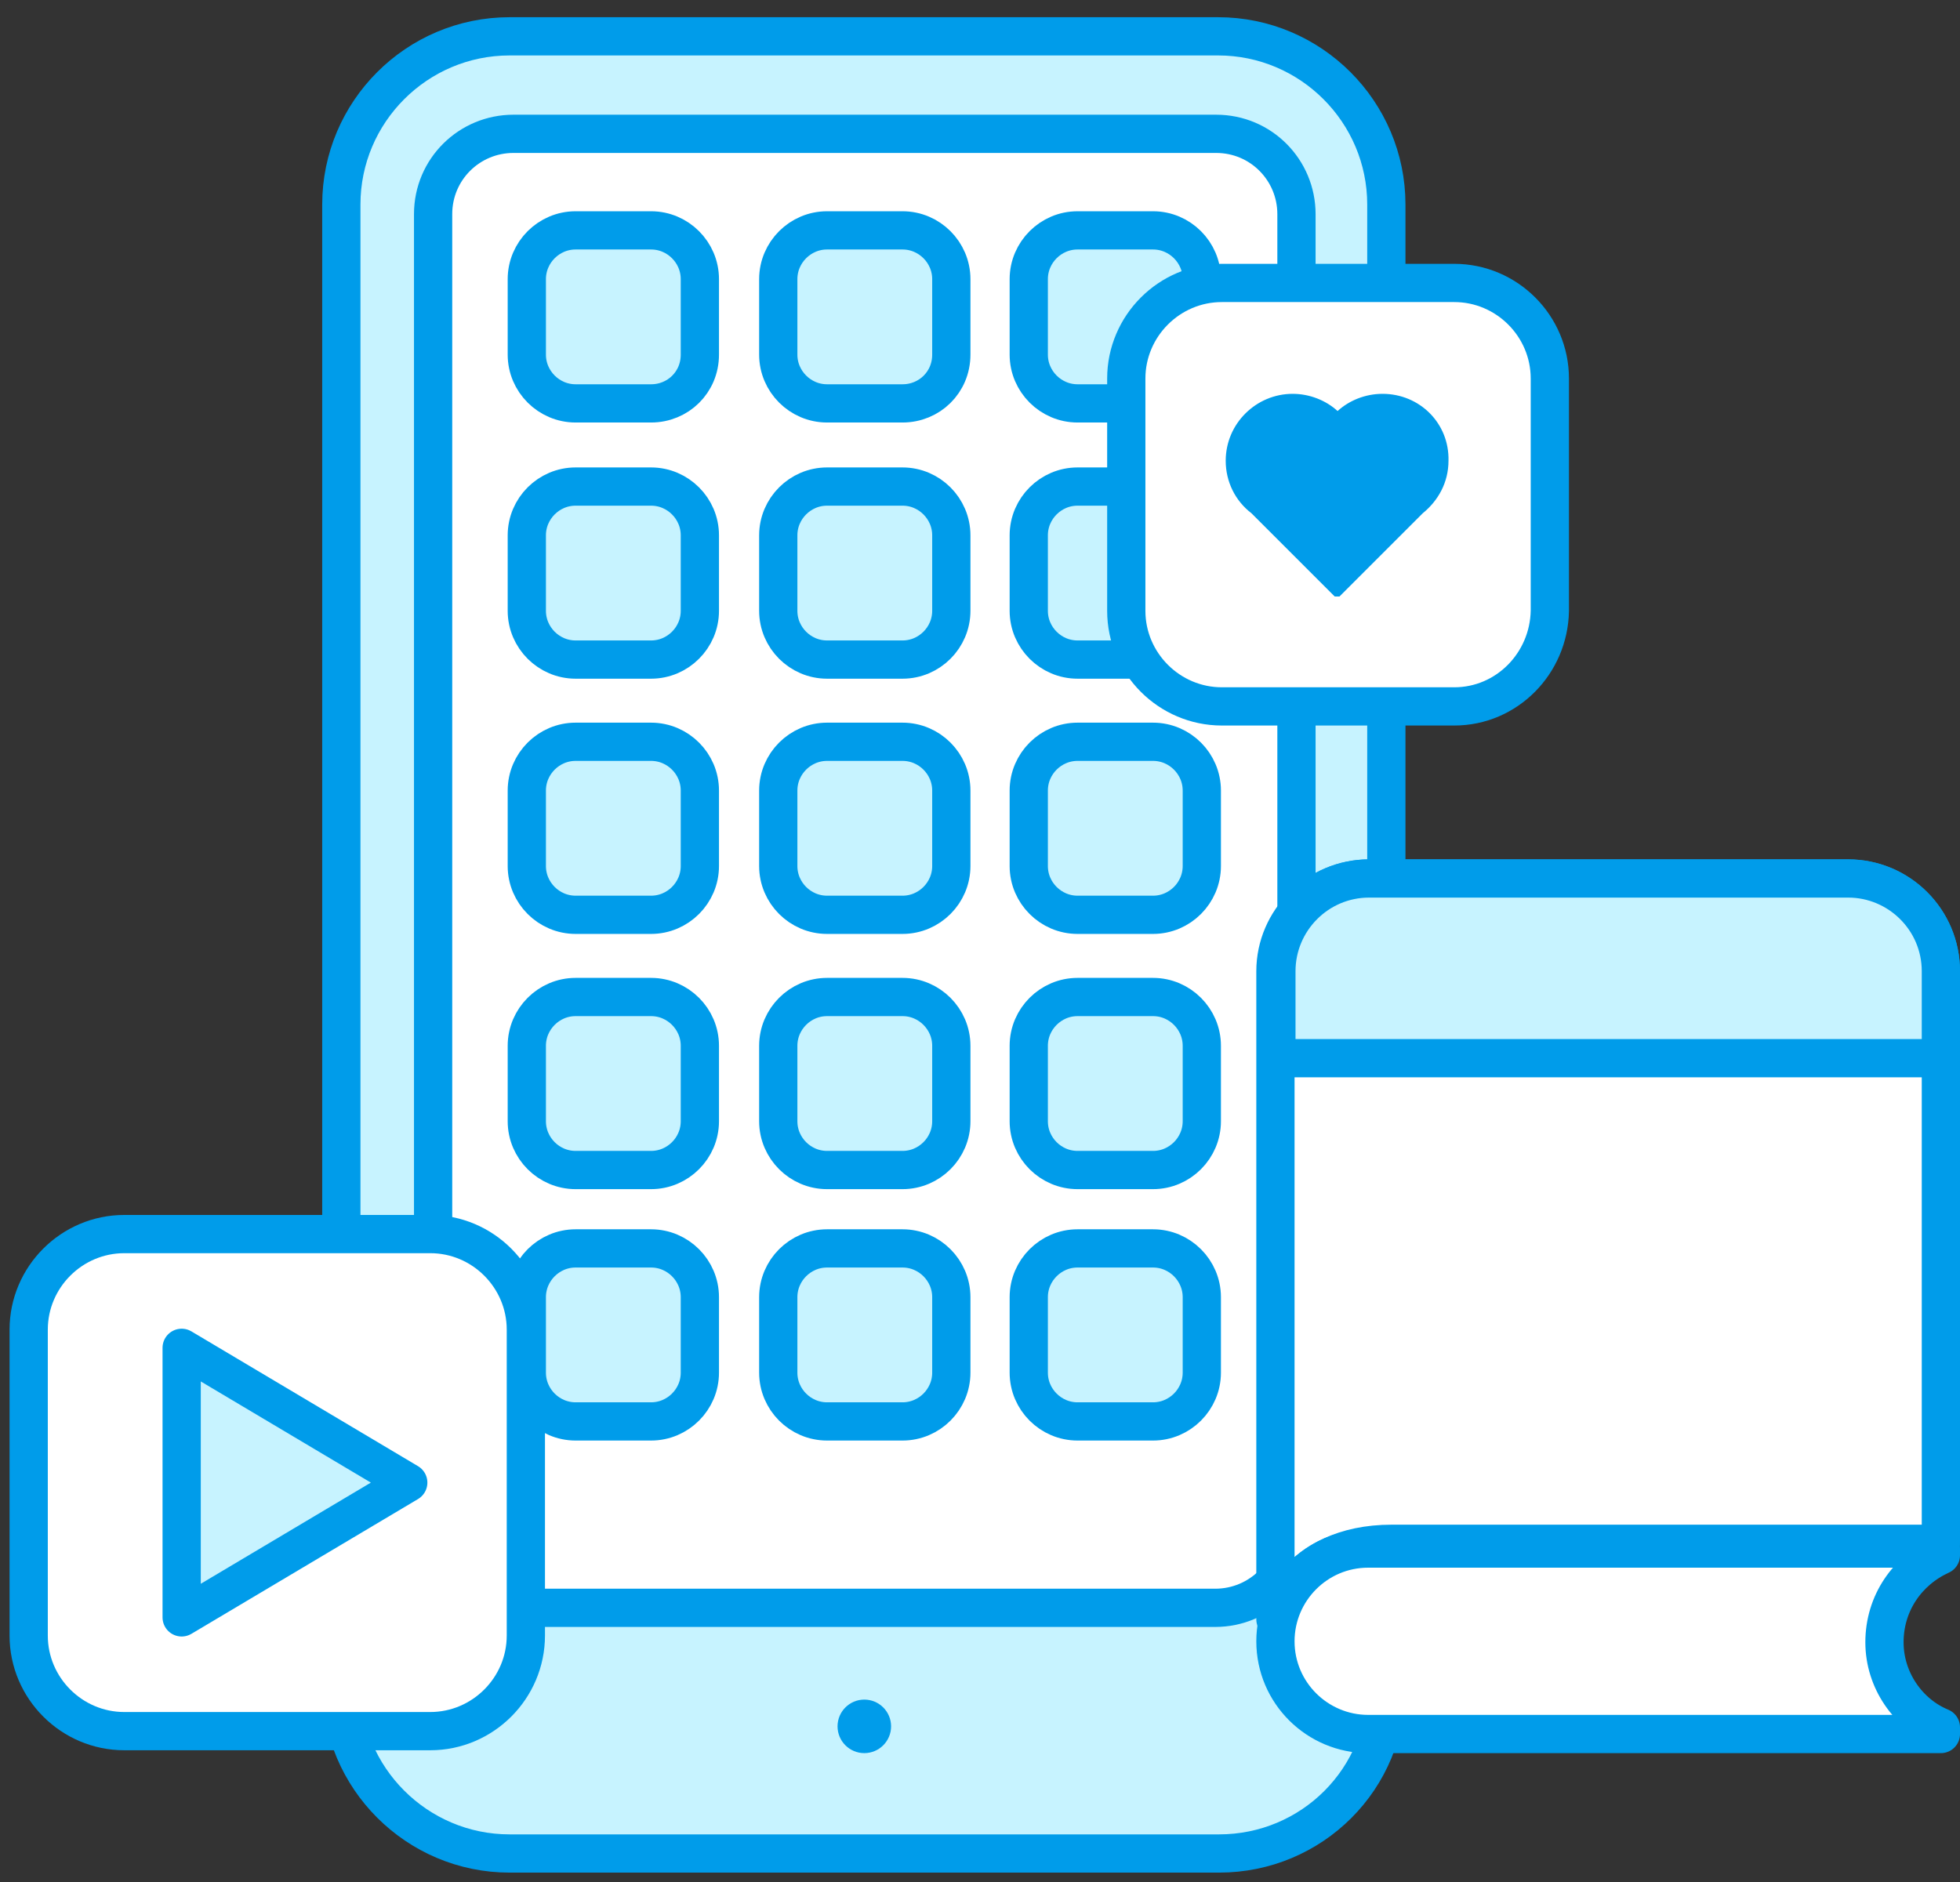
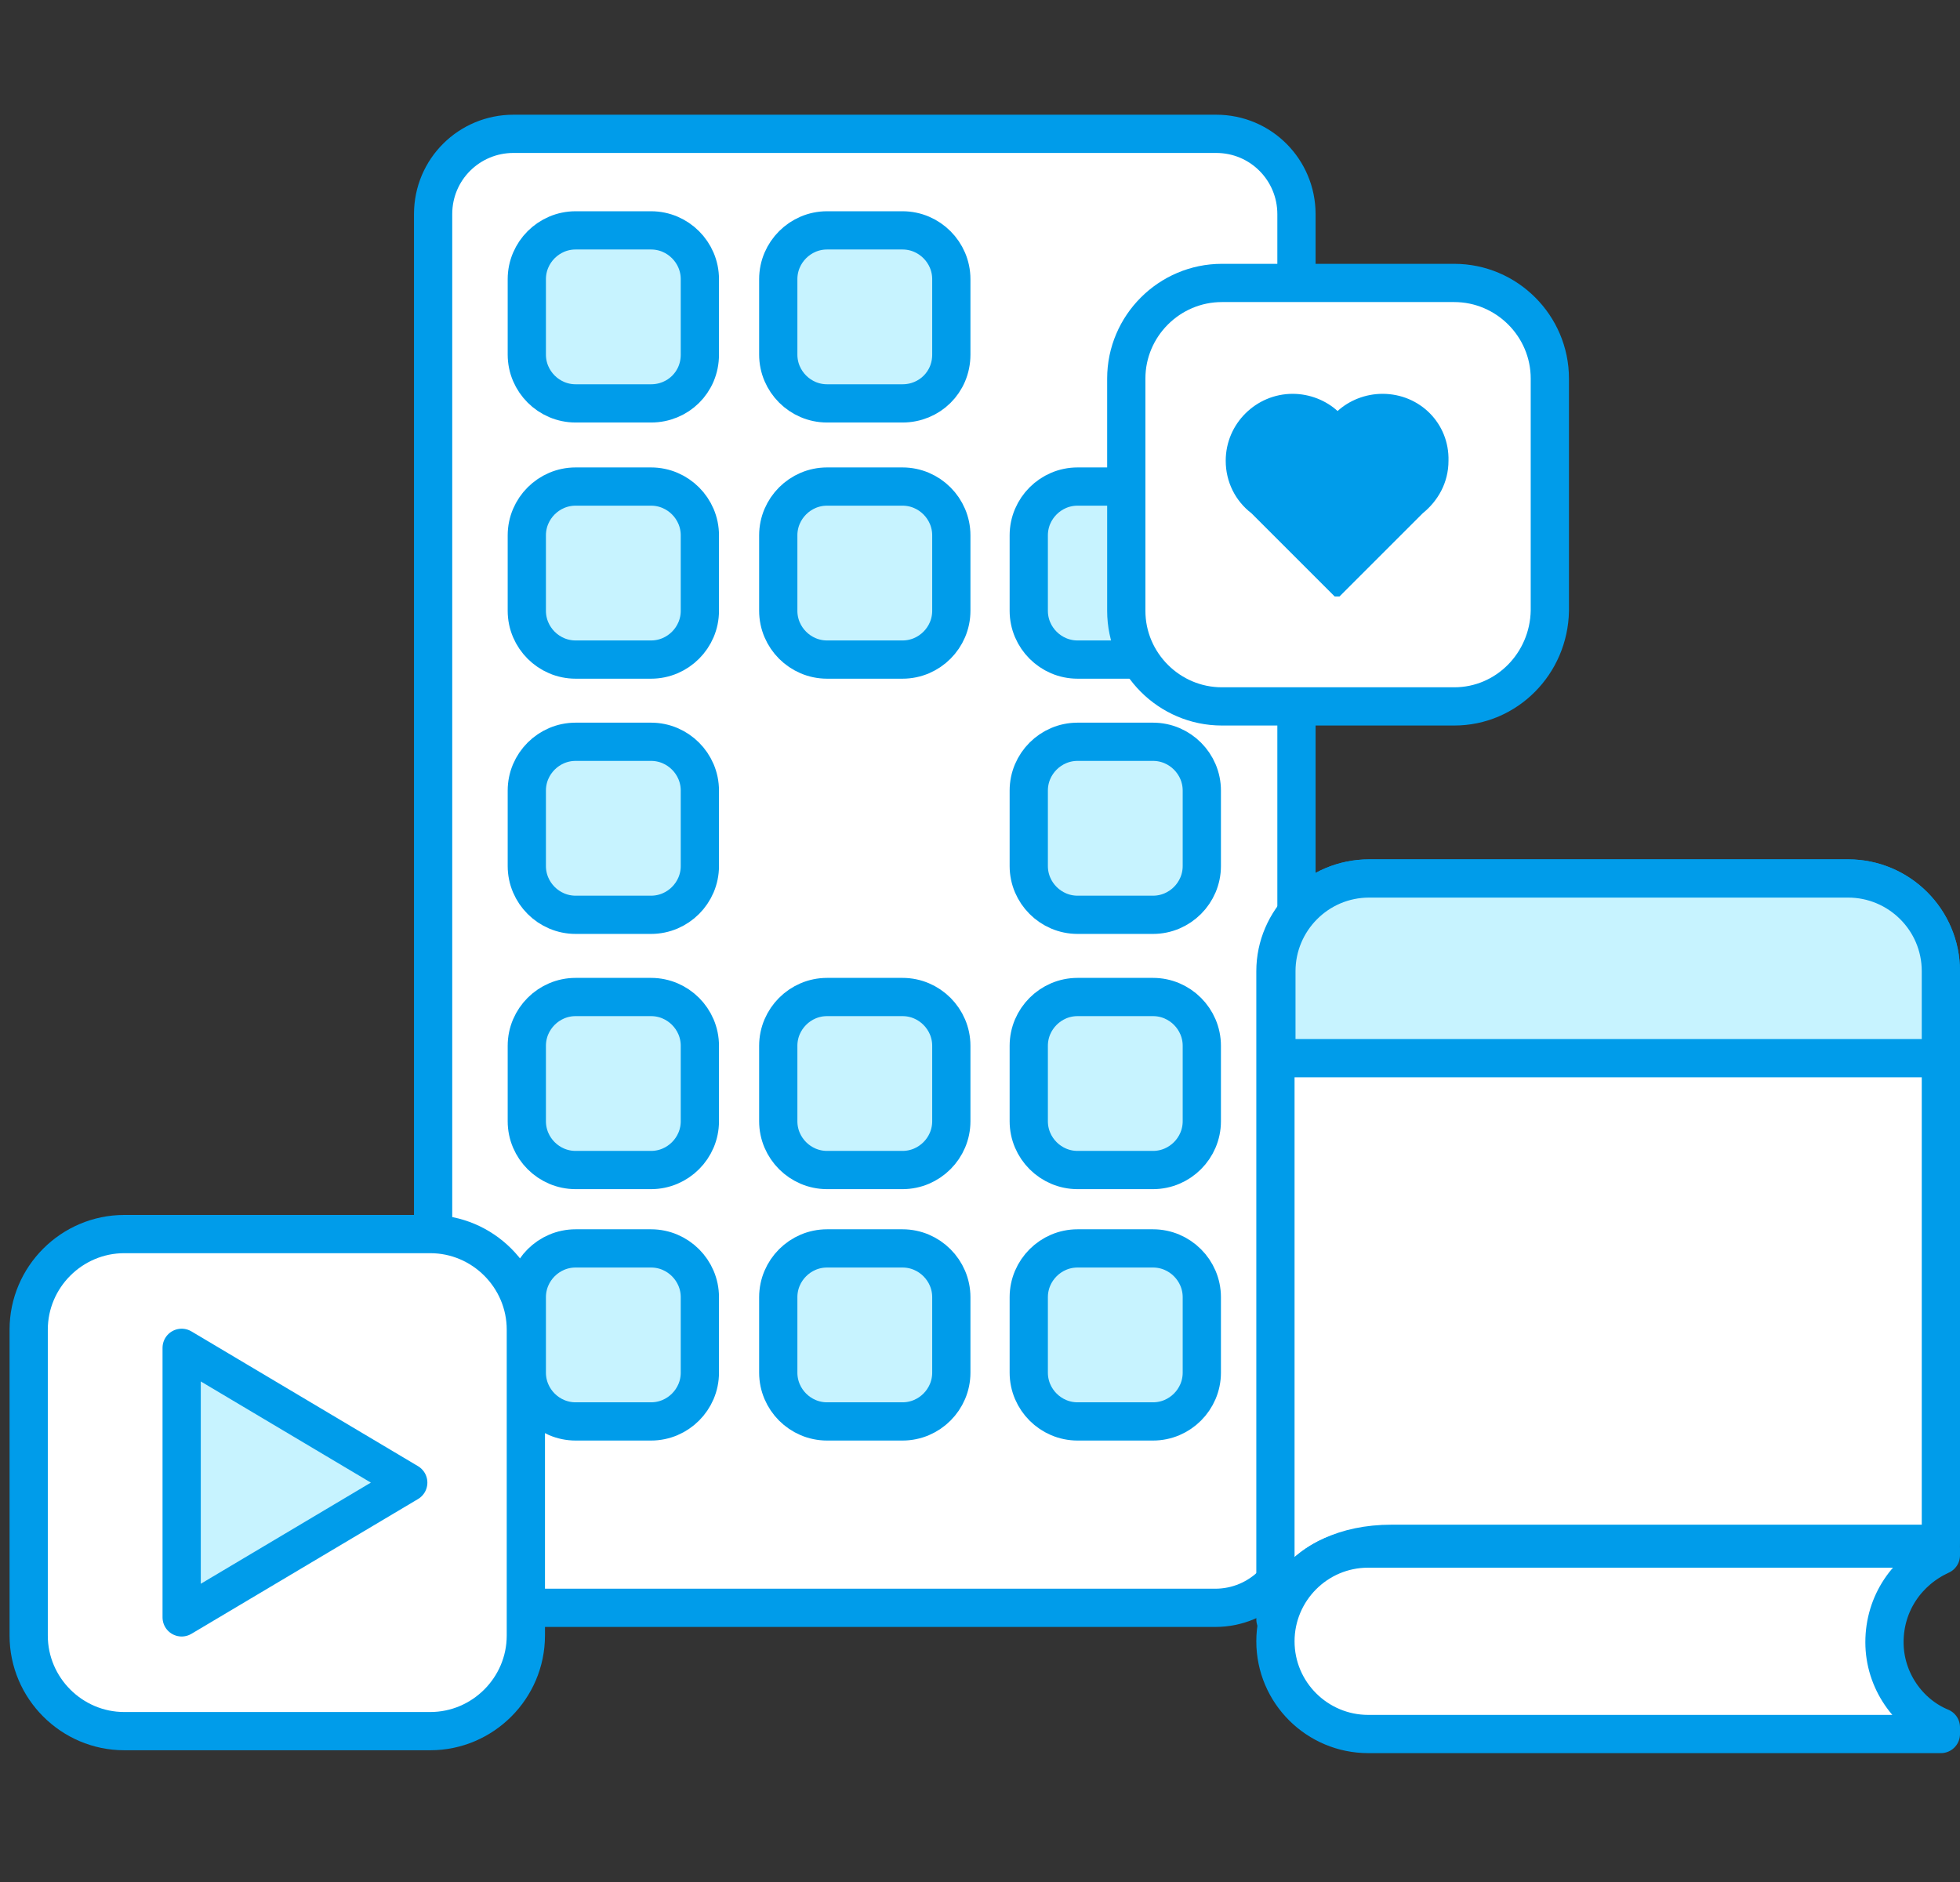
<svg xmlns="http://www.w3.org/2000/svg" id="Layer_1" x="0px" y="0px" viewBox="0 0 205 196.9" style="enable-background:new 0 0 205 196.9;" xml:space="preserve">
  <rect x="0" y="0" width="205" height="196.9" fill="#333333" stroke="none" />
  <style type="text/css">	.st0{fill:#C7F3FF;stroke:#009CEA;stroke-width:4;stroke-linecap:round;stroke-linejoin:round;stroke-miterlimit:10;}	.st1{fill:#FFFFFF;stroke:#009CEA;stroke-width:4;stroke-linecap:round;stroke-linejoin:round;stroke-miterlimit:10;}	.st2{fill:#009CEA;}</style>
-   <path class="st0" d="M127.5,193.9H53.3c-9.7,0-17.6-7.9-17.6-17.6V21.4c0-9.7,7.9-17.6,17.6-17.6h74.1c9.7,0,17.6,7.9,17.6,17.6 v154.9C145.1,186.1,137.2,193.9,127.5,193.9z" />
  <path class="st1" d="M127.1,168.2H53.7c-4.7,0-8.4-3.8-8.4-8.4V22.4c0-4.7,3.8-8.4,8.4-8.4h73.5c4.7,0,8.4,3.8,8.4,8.4v137.3 C135.6,164.4,131.8,168.2,127.1,168.2z" />
  <g>
    <path class="st1" d="M45,181.1h-32c-5.5,0-10-4.5-10-10v-32c0-5.5,4.5-10,10-10h32c5.5,0,10,4.5,10,10v32  C55,176.6,50.5,181.1,45,181.1z" />
    <polygon class="st0" points="42.7,155.1 19,169.2 19,141  " />
  </g>
  <g>
    <path class="st1" d="M143.2,91.9h50.1c5.4,0,9.7,4.4,9.7,9.7v59.9h-57.4c-10.3,0-12.2,7.9-12.2,7.9v-67.8  C133.4,96.3,137.8,91.9,143.2,91.9z" />
    <path class="st1" d="M197.1,171.8c0-4.1,2.4-7.5,5.9-9.1V162h-59.9c-5.4,0-9.7,4.4-9.7,9.7l0,0c0,5.4,4.4,9.7,9.7,9.7H203v-0.7  C199.6,179.3,197.1,175.8,197.1,171.8z" />
    <path class="st0" d="M203,110.7v-9.1c0-5.4-4.4-9.7-9.7-9.7h-50.1c-5.4,0-9.7,4.4-9.7,9.7v9.1H203z" />
  </g>
  <g>
    <path class="st0" d="M68.1,42.2h-7.9c-2.8,0-5.1-2.3-5.1-5.1v-7.9c0-2.8,2.3-5.1,5.1-5.1h7.9c2.8,0,5.1,2.3,5.1,5.1v7.9  C73.2,40,70.9,42.2,68.1,42.2z" />
    <path class="st0" d="M94.4,42.2h-7.9c-2.8,0-5.1-2.3-5.1-5.1v-7.9c0-2.8,2.3-5.1,5.1-5.1h7.9c2.8,0,5.1,2.3,5.1,5.1v7.9  C99.5,40,97.2,42.2,94.4,42.2z" />
-     <path class="st0" d="M120.6,42.2h-7.9c-2.8,0-5.1-2.3-5.1-5.1v-7.9c0-2.8,2.3-5.1,5.1-5.1h7.9c2.8,0,5.1,2.3,5.1,5.1v7.9  C125.7,40,123.4,42.2,120.6,42.2z" />
  </g>
  <g>
    <path class="st0" d="M68.1,69h-7.9c-2.8,0-5.1-2.3-5.1-5.1v-7.9c0-2.8,2.3-5.1,5.1-5.1h7.9c2.8,0,5.1,2.3,5.1,5.1v7.9  C73.2,66.7,70.9,69,68.1,69z" />
    <path class="st0" d="M94.4,69h-7.9c-2.8,0-5.1-2.3-5.1-5.1v-7.9c0-2.8,2.3-5.1,5.1-5.1h7.9c2.8,0,5.1,2.3,5.1,5.1v7.9  C99.5,66.7,97.2,69,94.4,69z" />
    <path class="st0" d="M120.6,69h-7.9c-2.8,0-5.1-2.3-5.1-5.1v-7.9c0-2.8,2.3-5.1,5.1-5.1h7.9c2.8,0,5.1,2.3,5.1,5.1v7.9  C125.7,66.7,123.4,69,120.6,69z" />
  </g>
  <g>
    <path class="st0" d="M68.1,95.7h-7.9c-2.8,0-5.1-2.3-5.1-5.1v-7.9c0-2.8,2.3-5.1,5.1-5.1h7.9c2.8,0,5.1,2.3,5.1,5.1v7.9  C73.2,93.4,70.9,95.7,68.1,95.7z" />
-     <path class="st0" d="M94.4,95.7h-7.9c-2.8,0-5.1-2.3-5.1-5.1v-7.9c0-2.8,2.3-5.1,5.1-5.1h7.9c2.8,0,5.1,2.3,5.1,5.1v7.9  C99.5,93.4,97.2,95.7,94.4,95.7z" />
    <path class="st0" d="M120.6,95.7h-7.9c-2.8,0-5.1-2.3-5.1-5.1v-7.9c0-2.8,2.3-5.1,5.1-5.1h7.9c2.8,0,5.1,2.3,5.1,5.1v7.9  C125.7,93.4,123.4,95.7,120.6,95.7z" />
  </g>
  <g>
    <path class="st0" d="M68.1,122.4h-7.9c-2.8,0-5.1-2.3-5.1-5.1v-7.9c0-2.8,2.3-5.1,5.1-5.1h7.9c2.8,0,5.1,2.3,5.1,5.1v7.9  C73.2,120.1,70.9,122.4,68.1,122.4z" />
    <path class="st0" d="M94.4,122.4h-7.9c-2.8,0-5.1-2.3-5.1-5.1v-7.9c0-2.8,2.3-5.1,5.1-5.1h7.9c2.8,0,5.1,2.3,5.1,5.1v7.9  C99.5,120.1,97.2,122.4,94.4,122.4z" />
    <path class="st0" d="M120.6,122.4h-7.9c-2.8,0-5.1-2.3-5.1-5.1v-7.9c0-2.8,2.3-5.1,5.1-5.1h7.9c2.8,0,5.1,2.3,5.1,5.1v7.9  C125.7,120.1,123.4,122.4,120.6,122.4z" />
  </g>
  <g>
    <path class="st0" d="M68.1,148.7h-7.9c-2.8,0-5.1-2.3-5.1-5.1v-7.9c0-2.8,2.3-5.1,5.1-5.1h7.9c2.8,0,5.1,2.3,5.1,5.1v7.9  C73.2,146.4,70.9,148.7,68.1,148.7z" />
    <path class="st0" d="M94.4,148.7h-7.9c-2.8,0-5.1-2.3-5.1-5.1v-7.9c0-2.8,2.3-5.1,5.1-5.1h7.9c2.8,0,5.1,2.3,5.1,5.1v7.9  C99.5,146.4,97.2,148.7,94.4,148.7z" />
    <path class="st0" d="M120.6,148.7h-7.9c-2.8,0-5.1-2.3-5.1-5.1v-7.9c0-2.8,2.3-5.1,5.1-5.1h7.9c2.8,0,5.1,2.3,5.1,5.1v7.9  C125.7,146.4,123.4,148.7,120.6,148.7z" />
  </g>
-   <circle class="st2" cx="90.4" cy="180.6" r="2.8" />
  <g>
    <path class="st1" d="M152.1,73.9h-24.3c-5.5,0-10-4.5-10-10V39.6c0-5.5,4.5-10,10-10h24.3c5.5,0,10,4.5,10,10v24.3  C162,69.4,157.6,73.9,152.1,73.9z" />
    <path class="st2" d="M144.6,41.2c-1.8,0-3.5,0.7-4.7,1.8c-1.2-1.1-2.9-1.8-4.7-1.8c-3.8,0-7,3.1-7,7c0,2.2,1,4.2,2.7,5.5l8.7,8.7  h0.5l8.7-8.7c1.6-1.3,2.7-3.2,2.7-5.5C151.6,44.3,148.5,41.2,144.6,41.2z" />
  </g>
</svg>